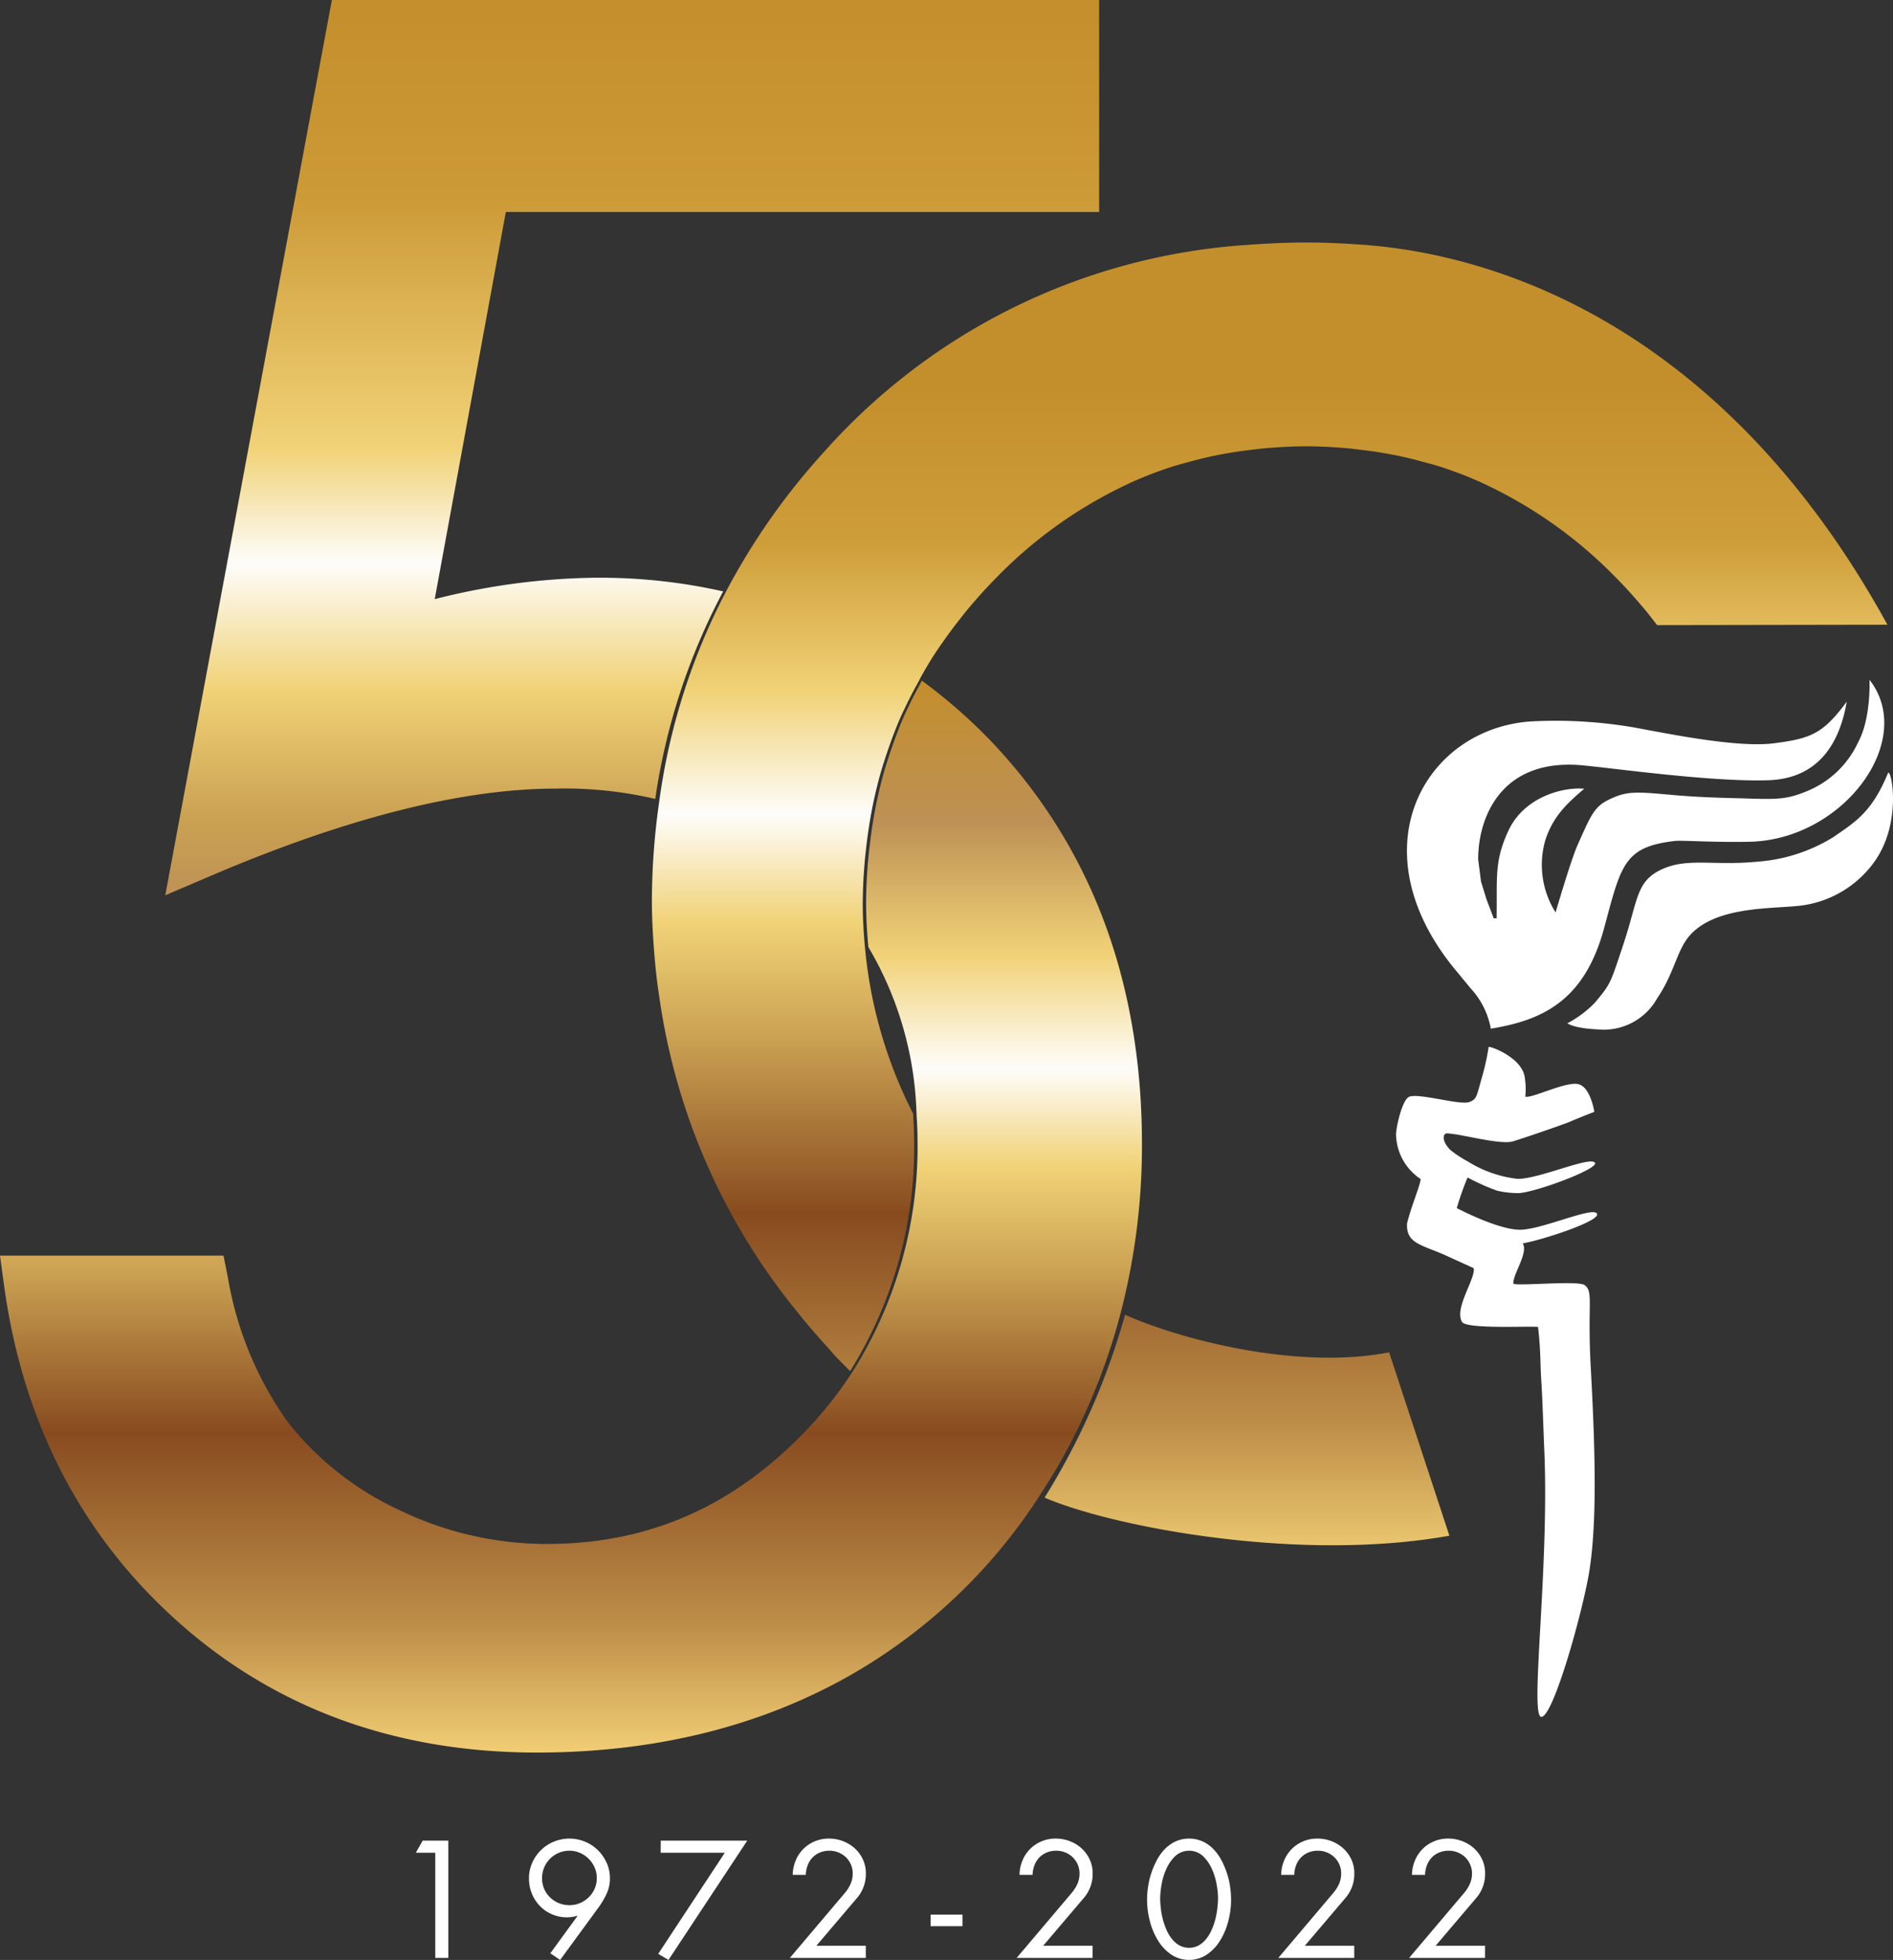
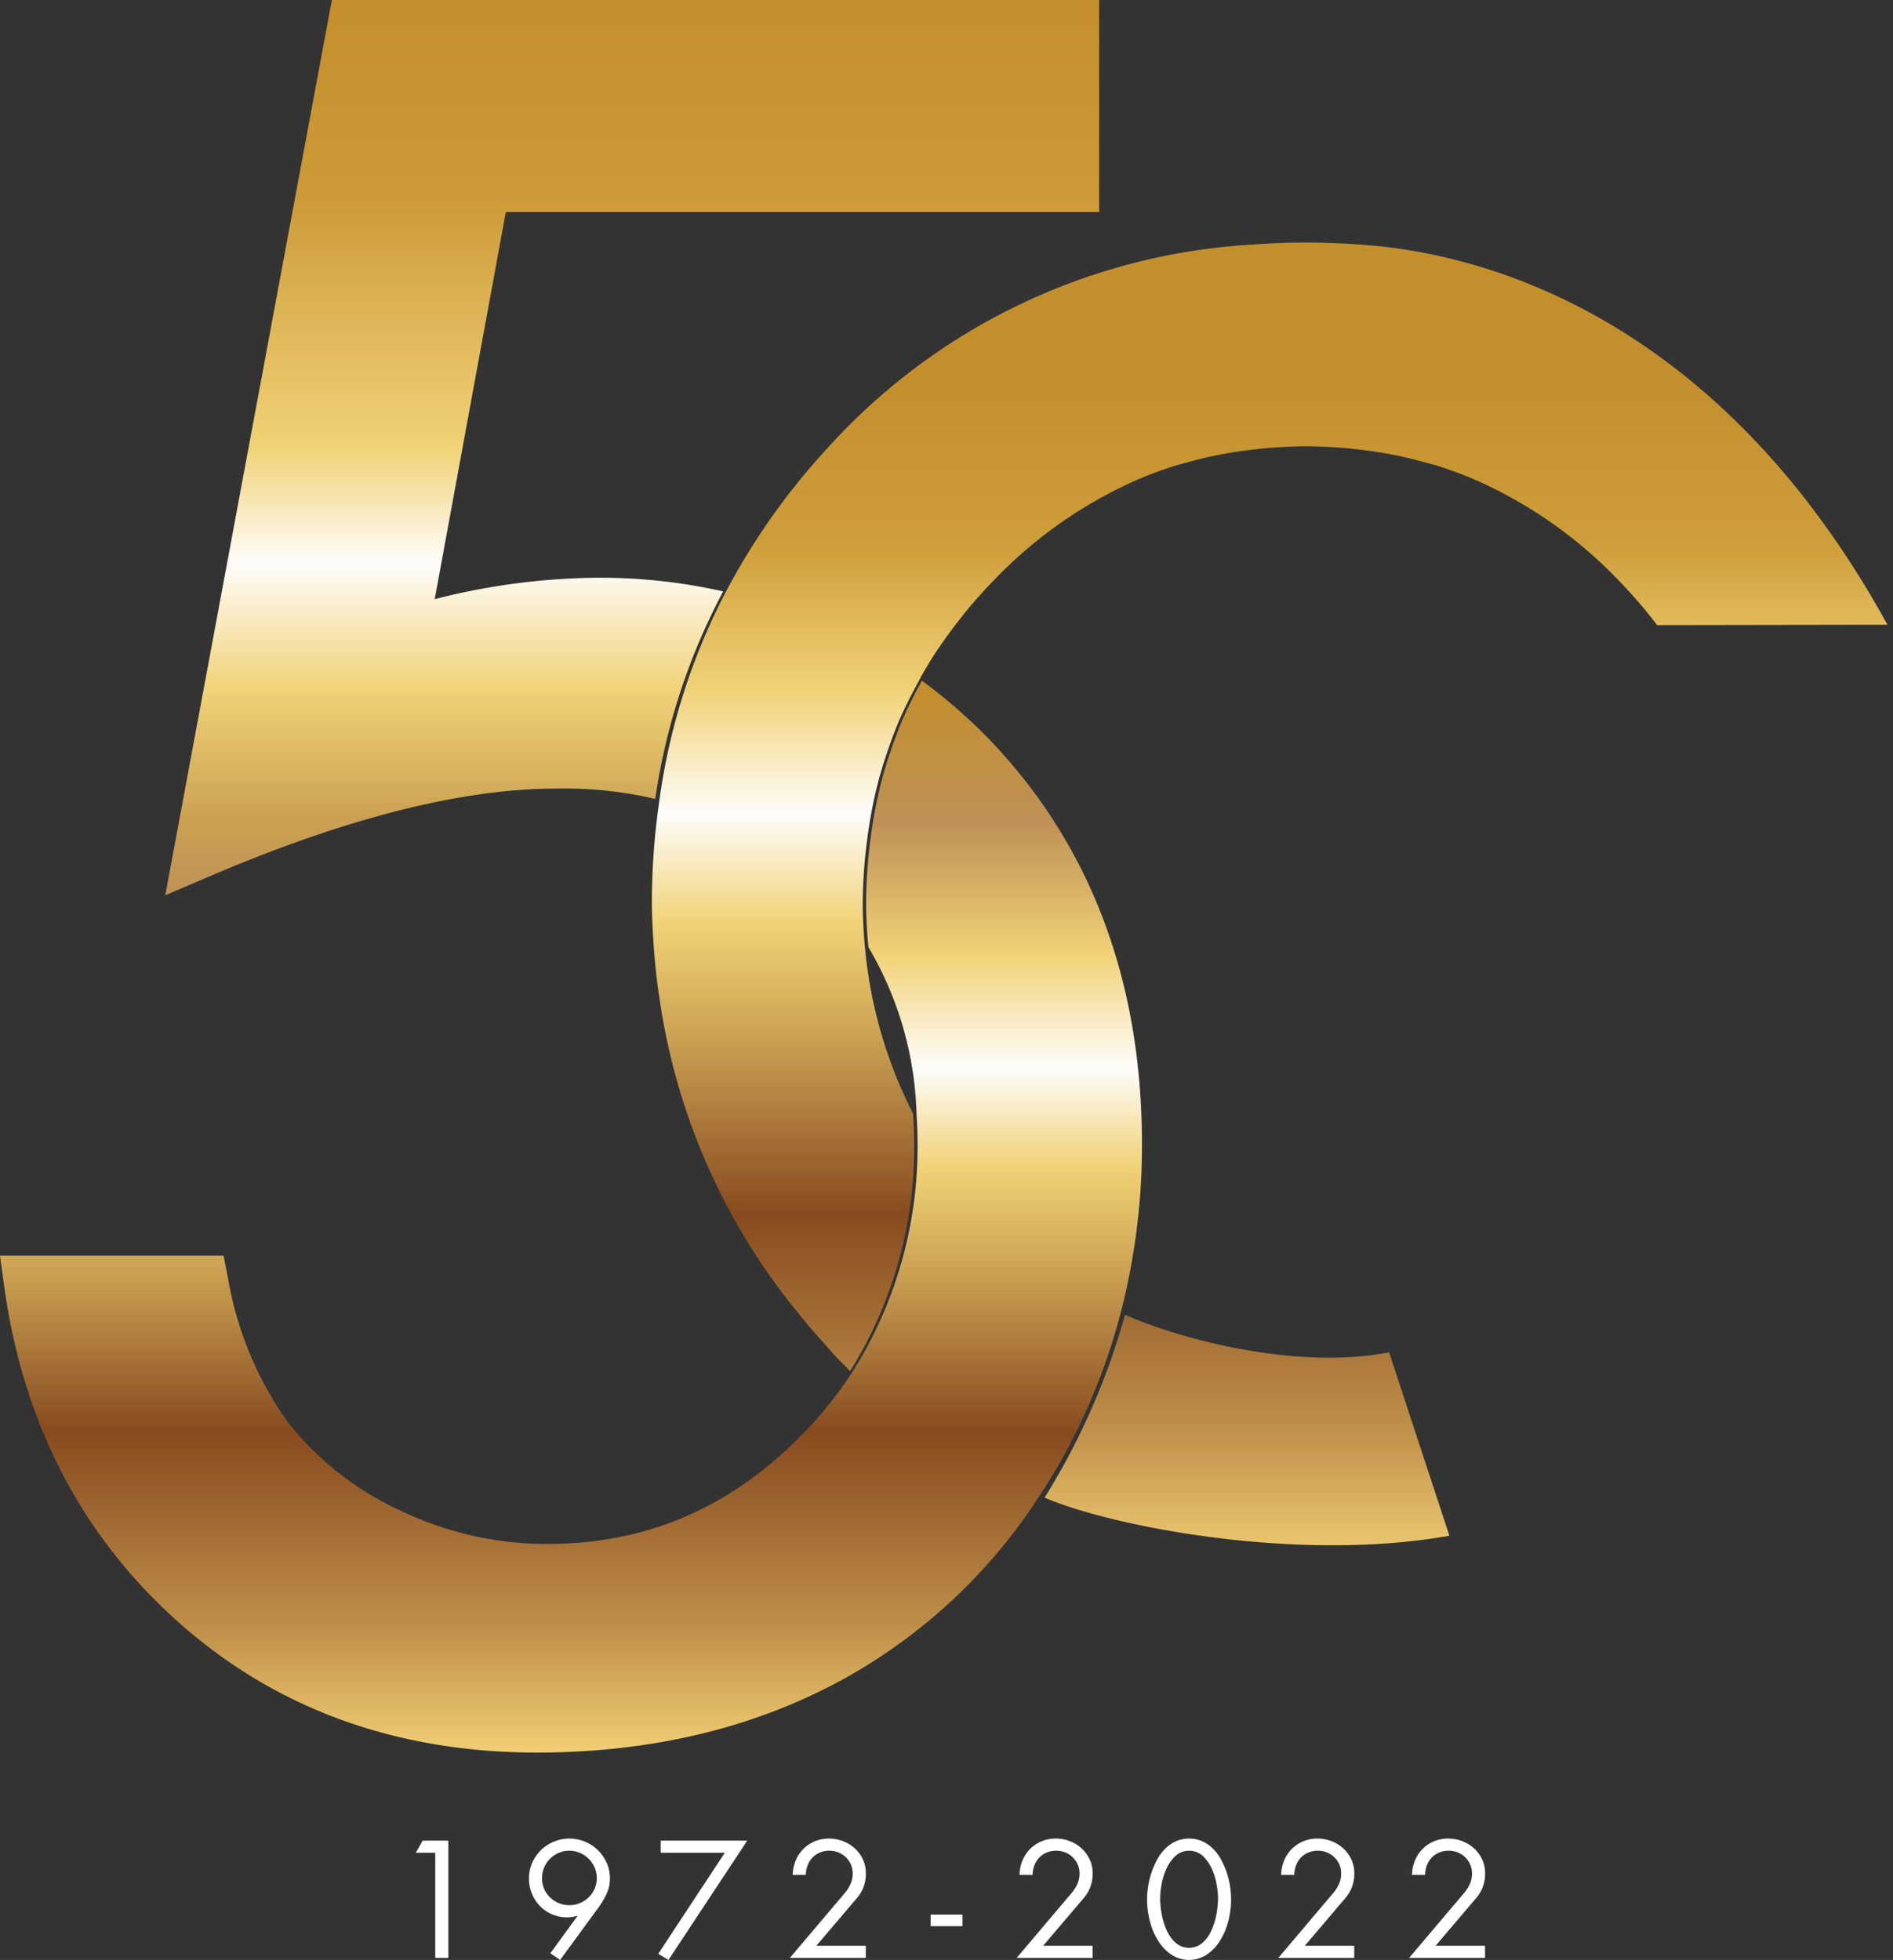
<svg xmlns="http://www.w3.org/2000/svg" width="180" height="186.402" viewBox="0 0 180 186.402">
  <rect x="0" y="0" width="180" height="186.402" fill="#333333" stroke="none" />
  <defs>
    <clipPath id="clip-path">
      <rect id="Rectangle_1695" data-name="Rectangle 1695" width="180" height="186.402" fill="none" />
    </clipPath>
    <linearGradient id="linear-gradient" x1="0.5" x2="0.5" y2="1" gradientUnits="objectBoundingBox">
      <stop offset="0" stop-color="#c48e2c" />
      <stop offset="0.222" stop-color="#cc9a37" />
      <stop offset="0.5" stop-color="#f1d277" />
      <stop offset="0.628" stop-color="#fefdfb" />
      <stop offset="0.768" stop-color="#f1d277" />
      <stop offset="0.908" stop-color="#cba253" />
      <stop offset="1" stop-color="#bd9155" />
    </linearGradient>
    <linearGradient id="linear-gradient-2" x1="0.5" x2="0.5" y2="1" gradientUnits="objectBoundingBox">
      <stop offset="0" stop-color="#c38f2c" />
      <stop offset="0.134" stop-color="#ce9e3a" />
      <stop offset="0.258" stop-color="#f1d277" />
      <stop offset="0.362" stop-color="#fefdfb" />
      <stop offset="0.454" stop-color="#f1d277" />
      <stop offset="0.55" stop-color="#cba253" />
      <stop offset="0.7" stop-color="#884b1f" />
      <stop offset="0.881" stop-color="#be8f49" />
      <stop offset="1" stop-color="#f2d076" />
    </linearGradient>
    <linearGradient id="linear-gradient-3" x1="0.5" x2="0.5" y2="1" gradientUnits="objectBoundingBox">
      <stop offset="0" stop-color="#c48e2c" />
      <stop offset="0.134" stop-color="#bd9155" />
      <stop offset="0.258" stop-color="#f1d277" />
      <stop offset="0.362" stop-color="#fefdfb" />
      <stop offset="0.454" stop-color="#f1d277" />
      <stop offset="0.55" stop-color="#cba253" />
      <stop offset="0.7" stop-color="#884b1f" />
      <stop offset="0.881" stop-color="#be8f49" />
      <stop offset="1" stop-color="#f2d076" />
    </linearGradient>
  </defs>
  <g id="logo_50years-gold" clip-path="url(#clip-path)">
    <path id="Path_1004" data-name="Path 1004" d="M52.772,230.7h2.442v11.156H53.97v-10H52.121Zm17.505,2.123a3.647,3.647,0,0,1,.3,1.487,3.345,3.345,0,0,1-.3,1.413,7.991,7.991,0,0,1-.733,1.265l-3.7,5.061-.932-.636,2.575-3.536-.03-.03a2.846,2.846,0,0,1-.466.11,3.266,3.266,0,0,1-.5.037,3.526,3.526,0,0,1-1.428-.288,3.569,3.569,0,0,1-1.146-.792,3.618,3.618,0,0,1-.762-1.176,3.746,3.746,0,0,1-.274-1.428,3.634,3.634,0,0,1,.3-1.487,3.85,3.85,0,0,1,2.057-2.02,3.884,3.884,0,0,1,2.974,0,3.855,3.855,0,0,1,2.057,2.02m-.94,1.442a2.481,2.481,0,0,0-.207-1.006,2.66,2.66,0,0,0-1.391-1.391,2.481,2.481,0,0,0-1.006-.208,2.517,2.517,0,0,0-1.02.208,2.645,2.645,0,0,0-.829.562,2.629,2.629,0,0,0-.555,2.848,2.519,2.519,0,0,0,.555.814,2.632,2.632,0,0,0,.829.548,2.59,2.59,0,0,0,1.02.2,2.551,2.551,0,0,0,1.006-.2,2.607,2.607,0,0,0,1.391-1.362,2.466,2.466,0,0,0,.207-1.014m6.074-2.411h6.1l-6.333,9.617.976.577L83.637,230.7H75.411Zm19.509,1.953a3.064,3.064,0,0,0-.287-1.331,3.3,3.3,0,0,0-.77-1.043,3.525,3.525,0,0,0-1.117-.681,3.683,3.683,0,0,0-1.332-.244,3.4,3.4,0,0,0-2.441.991,3.354,3.354,0,0,0-.724,1.095,3.675,3.675,0,0,0-.281,1.362h1.243a2.736,2.736,0,0,1,.178-.91,2.165,2.165,0,0,1,.451-.726,2.1,2.1,0,0,1,.7-.48,2.29,2.29,0,0,1,.917-.178,2.267,2.267,0,0,1,.858.163,2.244,2.244,0,0,1,.7.451,2.142,2.142,0,0,1,.48.688,2.09,2.09,0,0,1,.178.858,2.413,2.413,0,0,1-.207,1.006,3.63,3.63,0,0,1-.547.859l-5.223,6.17h7.22V240.7h-4.7l3.862-4.542a3.48,3.48,0,0,0,.843-2.353m6.159,5.031h3.034v-1.095h-3.034Zm15.406-5.031a3.064,3.064,0,0,0-.288-1.331,3.3,3.3,0,0,0-.77-1.043,3.525,3.525,0,0,0-1.117-.681,3.676,3.676,0,0,0-1.331-.244,3.4,3.4,0,0,0-2.442.991,3.367,3.367,0,0,0-.724,1.095,3.661,3.661,0,0,0-.281,1.362h1.243a2.717,2.717,0,0,1,.178-.91,2.153,2.153,0,0,1,.451-.726,2.091,2.091,0,0,1,.7-.48,2.3,2.3,0,0,1,.918-.178,2.264,2.264,0,0,1,.858.163,2.235,2.235,0,0,1,.7.451,2.156,2.156,0,0,1,.481.688,2.091,2.091,0,0,1,.178.858,2.425,2.425,0,0,1-.207,1.006,3.656,3.656,0,0,1-.548.859l-5.223,6.17h7.22V240.7h-4.7l3.861-4.542a3.476,3.476,0,0,0,.844-2.353m13.064,1.259a8.472,8.472,0,0,1,.1,1.227,8.2,8.2,0,0,1-.266,2.064,6.615,6.615,0,0,1-.777,1.849,4.411,4.411,0,0,1-1.258,1.332,3.077,3.077,0,0,1-3.395,0,4.427,4.427,0,0,1-1.251-1.332,6.637,6.637,0,0,1-.777-1.849,8.2,8.2,0,0,1-.266-2.064,8.359,8.359,0,0,1,.1-1.227,7.572,7.572,0,0,1,.31-1.295,7.865,7.865,0,0,1,.533-1.235,4.535,4.535,0,0,1,.762-1.043,3.482,3.482,0,0,1,1.013-.718,3.208,3.208,0,0,1,2.56,0,3.481,3.481,0,0,1,1.013.718,4.512,4.512,0,0,1,.762,1.043,7.865,7.865,0,0,1,.533,1.235,7.656,7.656,0,0,1,.31,1.295m-1.146,1.169a7.947,7.947,0,0,0-.119-1.273,6.255,6.255,0,0,0-.458-1.546,3.884,3.884,0,0,0-.858-1.243,1.954,1.954,0,0,0-2.634,0,3.881,3.881,0,0,0-.857,1.243,6.223,6.223,0,0,0-.46,1.546,8.106,8.106,0,0,0-.118,1.273v.118c.009.257.034.551.073.881a7.372,7.372,0,0,0,.193,1,6.6,6.6,0,0,0,.347.984,3.7,3.7,0,0,0,.518.85,2.53,2.53,0,0,0,.7.6,1.946,1.946,0,0,0,1.835,0,2.524,2.524,0,0,0,.7-.6,3.676,3.676,0,0,0,.518-.85,6.429,6.429,0,0,0,.348-.984,7.3,7.3,0,0,0,.192-.991q.059-.489.074-.888Zm12.955-2.428a3.064,3.064,0,0,0-.288-1.331,3.3,3.3,0,0,0-.77-1.043,3.525,3.525,0,0,0-1.117-.681,3.676,3.676,0,0,0-1.331-.244,3.4,3.4,0,0,0-2.442.991,3.366,3.366,0,0,0-.724,1.095,3.691,3.691,0,0,0-.281,1.362h1.243a2.718,2.718,0,0,1,.178-.91,2.153,2.153,0,0,1,.451-.726,2.1,2.1,0,0,1,.7-.48,2.3,2.3,0,0,1,.918-.178,2.264,2.264,0,0,1,.858.163,2.235,2.235,0,0,1,.7.451,2.144,2.144,0,0,1,.481.688,2.091,2.091,0,0,1,.177.858,2.425,2.425,0,0,1-.207,1.006,3.655,3.655,0,0,1-.548.859l-5.223,6.17h7.22V240.7h-4.7l3.861-4.542a3.477,3.477,0,0,0,.844-2.353m11.594,2.353a3.48,3.48,0,0,0,.843-2.353,3.064,3.064,0,0,0-.288-1.331,3.291,3.291,0,0,0-.769-1.043,3.52,3.52,0,0,0-1.117-.681,3.67,3.67,0,0,0-1.331-.244,3.4,3.4,0,0,0-2.441.991,3.369,3.369,0,0,0-.725,1.095,3.69,3.69,0,0,0-.281,1.362h1.243a2.735,2.735,0,0,1,.178-.91,2.164,2.164,0,0,1,.451-.726,2.1,2.1,0,0,1,.7-.48,2.294,2.294,0,0,1,.918-.178,2.269,2.269,0,0,1,.858.163,2.232,2.232,0,0,1,.7.451,2.132,2.132,0,0,1,.481.688,2.079,2.079,0,0,1,.178.858,2.413,2.413,0,0,1-.208,1.006,3.652,3.652,0,0,1-.547.859l-5.223,6.17h7.219V240.7h-4.7Z" transform="translate(-12.582 -55.646)" fill="#fff" />
    <path id="Path_1005" data-name="Path 1005" d="M61.569,54.946a64.5,64.5,0,0,0-15.232,2.037L53.1,20.159h56.417V0H36.557L20.717,85.145l4.434-1.893C37.979,77.775,48.988,75,57.875,75a38.007,38.007,0,0,1,9.432.982,60.485,60.485,0,0,1,6.459-19.736,53.4,53.4,0,0,0-12.2-1.3" transform="translate(-5.001)" fill="url(#linear-gradient)" />
    <path id="Path_1006" data-name="Path 1006" d="M151.812,135.955c-9.09,1.764-20.439-1.459-25.109-3.577a66.784,66.784,0,0,1-7.65,17.393c6.259,2.72,24.032,6.214,38.491,3.625Zm47.383-69.2c-14.859-27.087-35.47-35.01-49.622-36.118-.147-.013-.3-.02-.442-.032-1.7-.121-3.408-.2-5.155-.2l-.053,0-.053,0c-1.749,0-3.461.08-5.156.2-.147.011-.294.019-.441.032A58.983,58.983,0,0,0,98.166,50.225a64.009,64.009,0,0,0-9.5,13.551A60.473,60.473,0,0,0,82.41,83.561a67.813,67.813,0,0,0-.7,9.37c0,1.717.094,3.4.229,5.075.057.749.133,1.491.216,2.233s.193,1.46.3,2.186a60.793,60.793,0,0,0,13.138,29.758c.941,1.186,1.953,2.343,3,3.486.171.186.316.383.489.568.485.517.984,1.006,1.48,1.5a40.06,40.06,0,0,0,6.082-22.07c0-.828-.053-1.621-.095-2.421-.028-.056-.06-.113-.09-.169v0A43.394,43.394,0,0,1,101.977,97.5c-.133-1.4-.216-2.817-.216-4.25a47.649,47.649,0,0,1,.386-5.775,43.753,43.753,0,0,1,1.157-6.056l.008-.033c.218-.818.476-1.619.742-2.416q.18-.536.372-1.066c.262-.721.535-1.435.837-2.138.2-.466.426-.921.644-1.38.357-.753.754-1.489,1.158-2.222.1-.18.182-.366.284-.545.368-.642.735-1.283,1.139-1.909.281-.439.583-.869.882-1.3q.71-1.018,1.484-2.007c.258-.329.511-.661.779-.985.834-1,1.7-1.986,2.64-2.94a42.751,42.751,0,0,1,13.366-9.412c.178-.077.354-.156.533-.229q1.568-.658,3.19-1.171c.439-.137.89-.247,1.334-.37.72-.2,1.444-.388,2.18-.546.513-.111,1.03-.209,1.551-.3.763-.134,1.536-.243,2.317-.333.452-.053.9-.115,1.36-.154,1.25-.1,2.517-.175,3.814-.175h.011c1.3,0,2.563.071,3.814.175.458.039.907.1,1.359.154.781.09,1.555.2,2.318.333.521.092,1.038.19,1.55.3.736.159,1.462.347,2.181.546.445.123.9.232,1.334.37q1.621.514,3.191,1.171c.178.074.355.152.533.229a42.771,42.771,0,0,1,13.367,9.412c.936.952,1.8,1.937,2.637,2.937.27.326.524.66.783.991q.151.192.3.385Z" transform="translate(-19.725 -7.34)" fill="url(#linear-gradient-2)" />
    <path id="Path_1007" data-name="Path 1007" d="M93.89,90.739a50.943,50.943,0,0,0-6.229-5.4c-.4.733-.8,1.468-1.157,2.222-.218.458-.445.913-.645,1.378-.3.7-.575,1.419-.837,2.14-.129.352-.252.709-.372,1.066-.266.8-.524,1.6-.742,2.415a.255.255,0,0,0-.008.033,43.658,43.658,0,0,0-1.158,6.055,47.517,47.517,0,0,0-.387,5.776c0,1.434.084,2.848.217,4.251a32.957,32.957,0,0,1,4.575,15.749c.042.8.094,1.592.094,2.421a40.07,40.07,0,0,1-6.08,22.071,37.7,37.7,0,0,1-4.351,5.567c-6.984,7.374-15.094,10.959-24.8,10.959a32.128,32.128,0,0,1-14.035-3.224,28.973,28.973,0,0,1-10.635-8.4A33.146,33.146,0,0,1,21.668,142.1l-.415-2.077H0l.4,2.936C2.2,155.952,7.777,166.7,16.99,174.9c9.23,8.215,20.691,12.381,34.063,12.381,11.109,0,21.067-2.436,29.6-7.242a52.144,52.144,0,0,0,18.124-17.073c.8-1.227,1.582-2.483,2.308-3.794a59.06,59.06,0,0,0,5.531-13.917,63.25,63.25,0,0,0,1.969-15.824c0-15.617-4.943-28.636-14.692-38.693" transform="translate(0 -20.602)" fill="url(#linear-gradient-3)" />
-     <path id="Path_1008" data-name="Path 1008" d="M220.279,102.8a10.148,10.148,0,0,1-6.305,3.829c-2.408.451-8.15-.083-10.9,2.748-1.383,1.42-1.532,3.6-3.241,6.126a5.823,5.823,0,0,1-5.677,2.972c-2.333-.108-2.869-.578-2.869-.578a10.443,10.443,0,0,0,2.6-1.945c1.525-1.825,1.469-1.8,2.7-5.5,1.442-4.325,1.195-6.059,3.694-7.206,2.444-1.125,4.961-.309,9.1-.722a15.864,15.864,0,0,0,7.206-2.343c2.073-1.441,3.635-2.334,5.174-6.06.28-.683,1.5,4.843-1.481,8.675m-38.2,11.771a7.7,7.7,0,0,1,1.925,3.842c4.865-.8,8.9-2.608,10.776-9.578,1.621-6.035,1.889-7.71,6.714-8.274.644-.081,3.549.146,7.072.076,8.949-.168,15.948-9.642,11.442-15.407,0,0,.171,3.657-1.081,5.946a9.171,9.171,0,0,1-4.954,4.684c-2.112.862-3.063.724-6.577.634-2.8-.073-4.328-.14-6.759-.366-2.975-.268-3.785-.268-5.316.456-1.463.687-1.767,1.447-3.047,4.312q-.583,1.3-2.113,6.46a8.476,8.476,0,0,1-.967-6.9c.722-2.16,1.891-3.333,3.693-4.865-2.014-.179-5.739.769-7.232,4.035-1.326,2.9-1.041,4.316-1.1,8.288h-.278l-.685-1.8-.524-1.706L182.8,102.3c0-3.962,2.153-9.513,9.642-8.96,2.431.18,12.342,1.623,17.929,1.442,4.978-.157,6.847-3.784,7.477-7.476-2.251,3.061-3.425,3.512-6.936,3.962s-10.182-.944-13.427-1.532a44,44,0,0,0-9.819-.539c-10.026.793-16.507,12.2-6.98,23.679Zm4.684,22.964c-2.1,0-5.994-2.058-5.994-2.058a26.67,26.67,0,0,1,1.023-2.913,20.893,20.893,0,0,0,2.805,1.255,8.735,8.735,0,0,0,2.093.233c1.761-.135,7.509-2.3,7.222-2.87-.361-.71-5.262,1.516-7.353,1.516a11.364,11.364,0,0,1-4.767-1.67,10.51,10.51,0,0,1-1.68-1.119c-.88-.95-.593-1.543-.3-1.536,1.306.02,5.1,1.14,6.336.746,2.546-.812,5.135-1.758,5.135-1.758s1.928-.812,2.56-1.031c0,0-.357-2.483-1.617-2.66s-4.34,1.393-4.944,1.206a6.655,6.655,0,0,0-.037-1.7c-.134-2.01-3.429-3.169-3.451-3.018a22.509,22.509,0,0,1-.693,3.081c-.484,1.771-.489,1.867-1.092,2.135-.884.395-5.121-.963-5.856-.438-.62.438-1.164,2.883-1.164,3.557a5.22,5.22,0,0,0,2.341,4.219c-.04.628-.885,2.547-1.29,4.217-.106,1.846,1.211,1.992,3.5,2.968l2.833,1.292c.219.955-1.9,3.849-1.1,5.121.432.687,6.317.375,7.216.465,0,0,.135,1,.2,2.409.05,1.052.027,1.255.118,2.81.11,1.65.216,5.041.278,6.431.5,11.246-1.412,25.345-.288,25.436s3.951-9.993,4.577-13.883c.7-4.457.6-10.837.14-19.176-.342-6.135.256-7.3-.545-7.97-.47-.535-6.823.131-6.825-.193-.015-.944,1.41-2.847.911-3.79a.243.243,0,0,0-.017-.022c1.63-.25,7.4-2.1,7.066-2.812-.349-.742-5.259,1.523-7.349,1.523" transform="translate(-42.246 -20.575)" fill="#fff" />
  </g>
</svg>